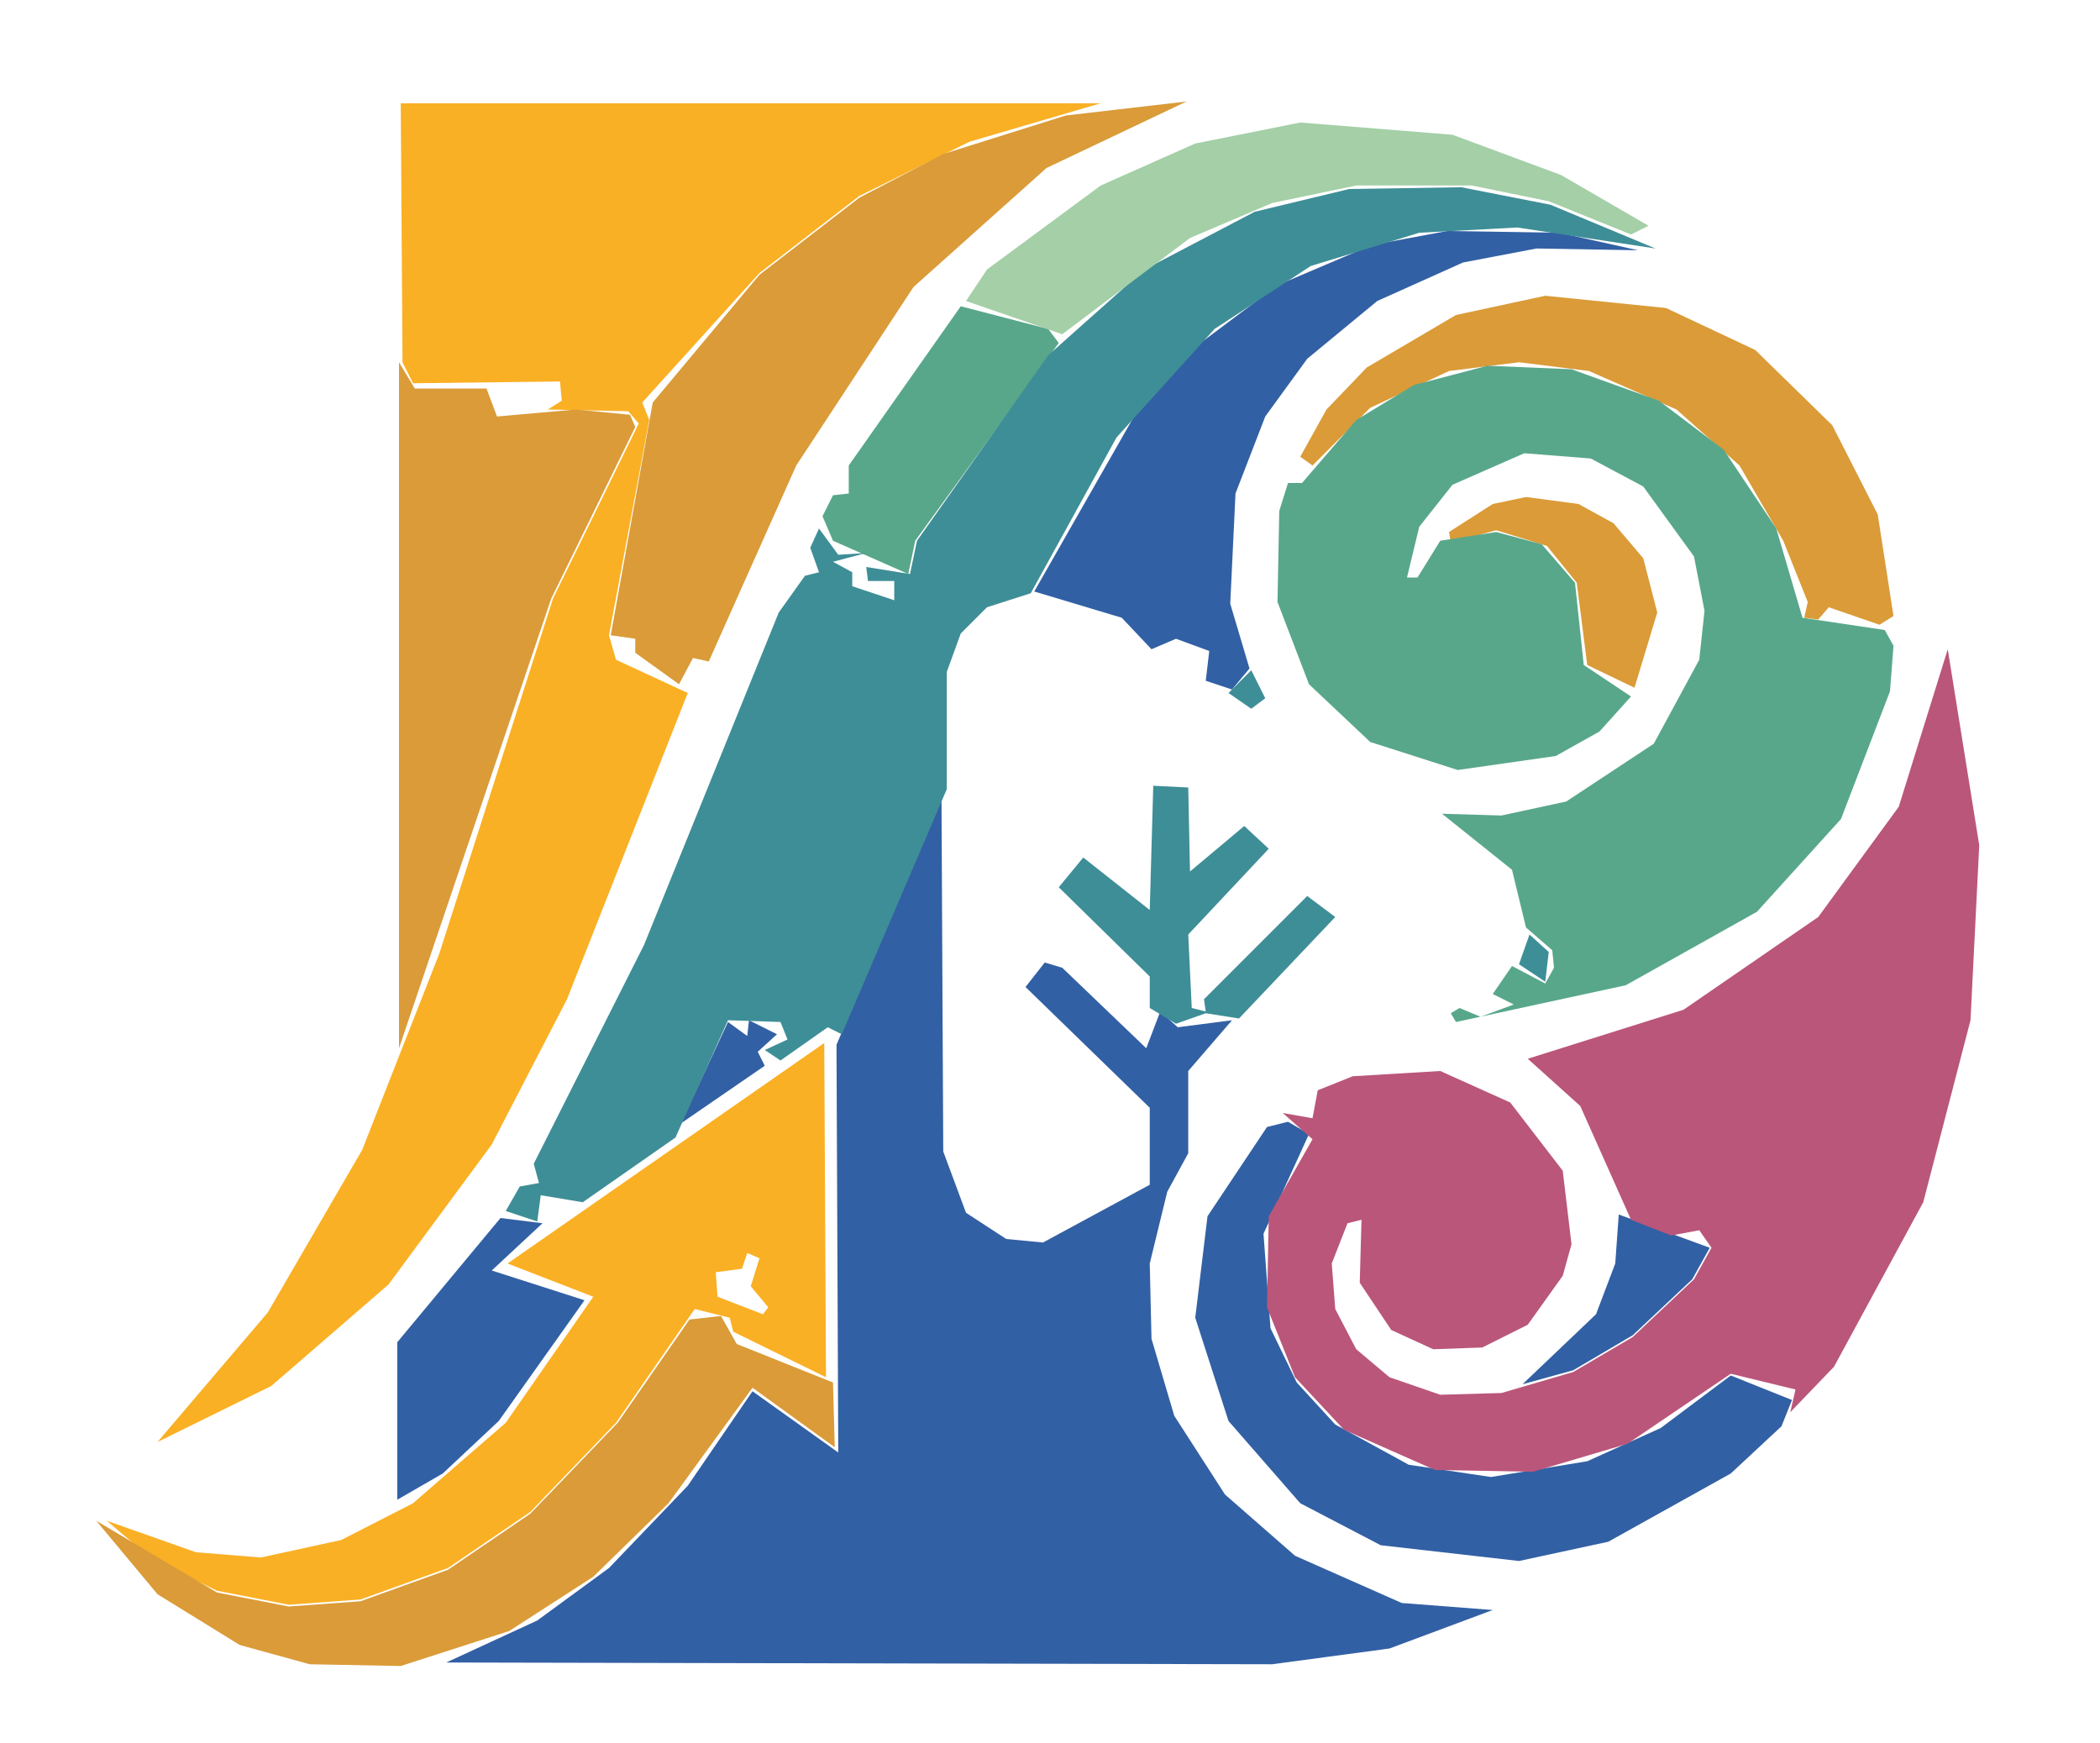
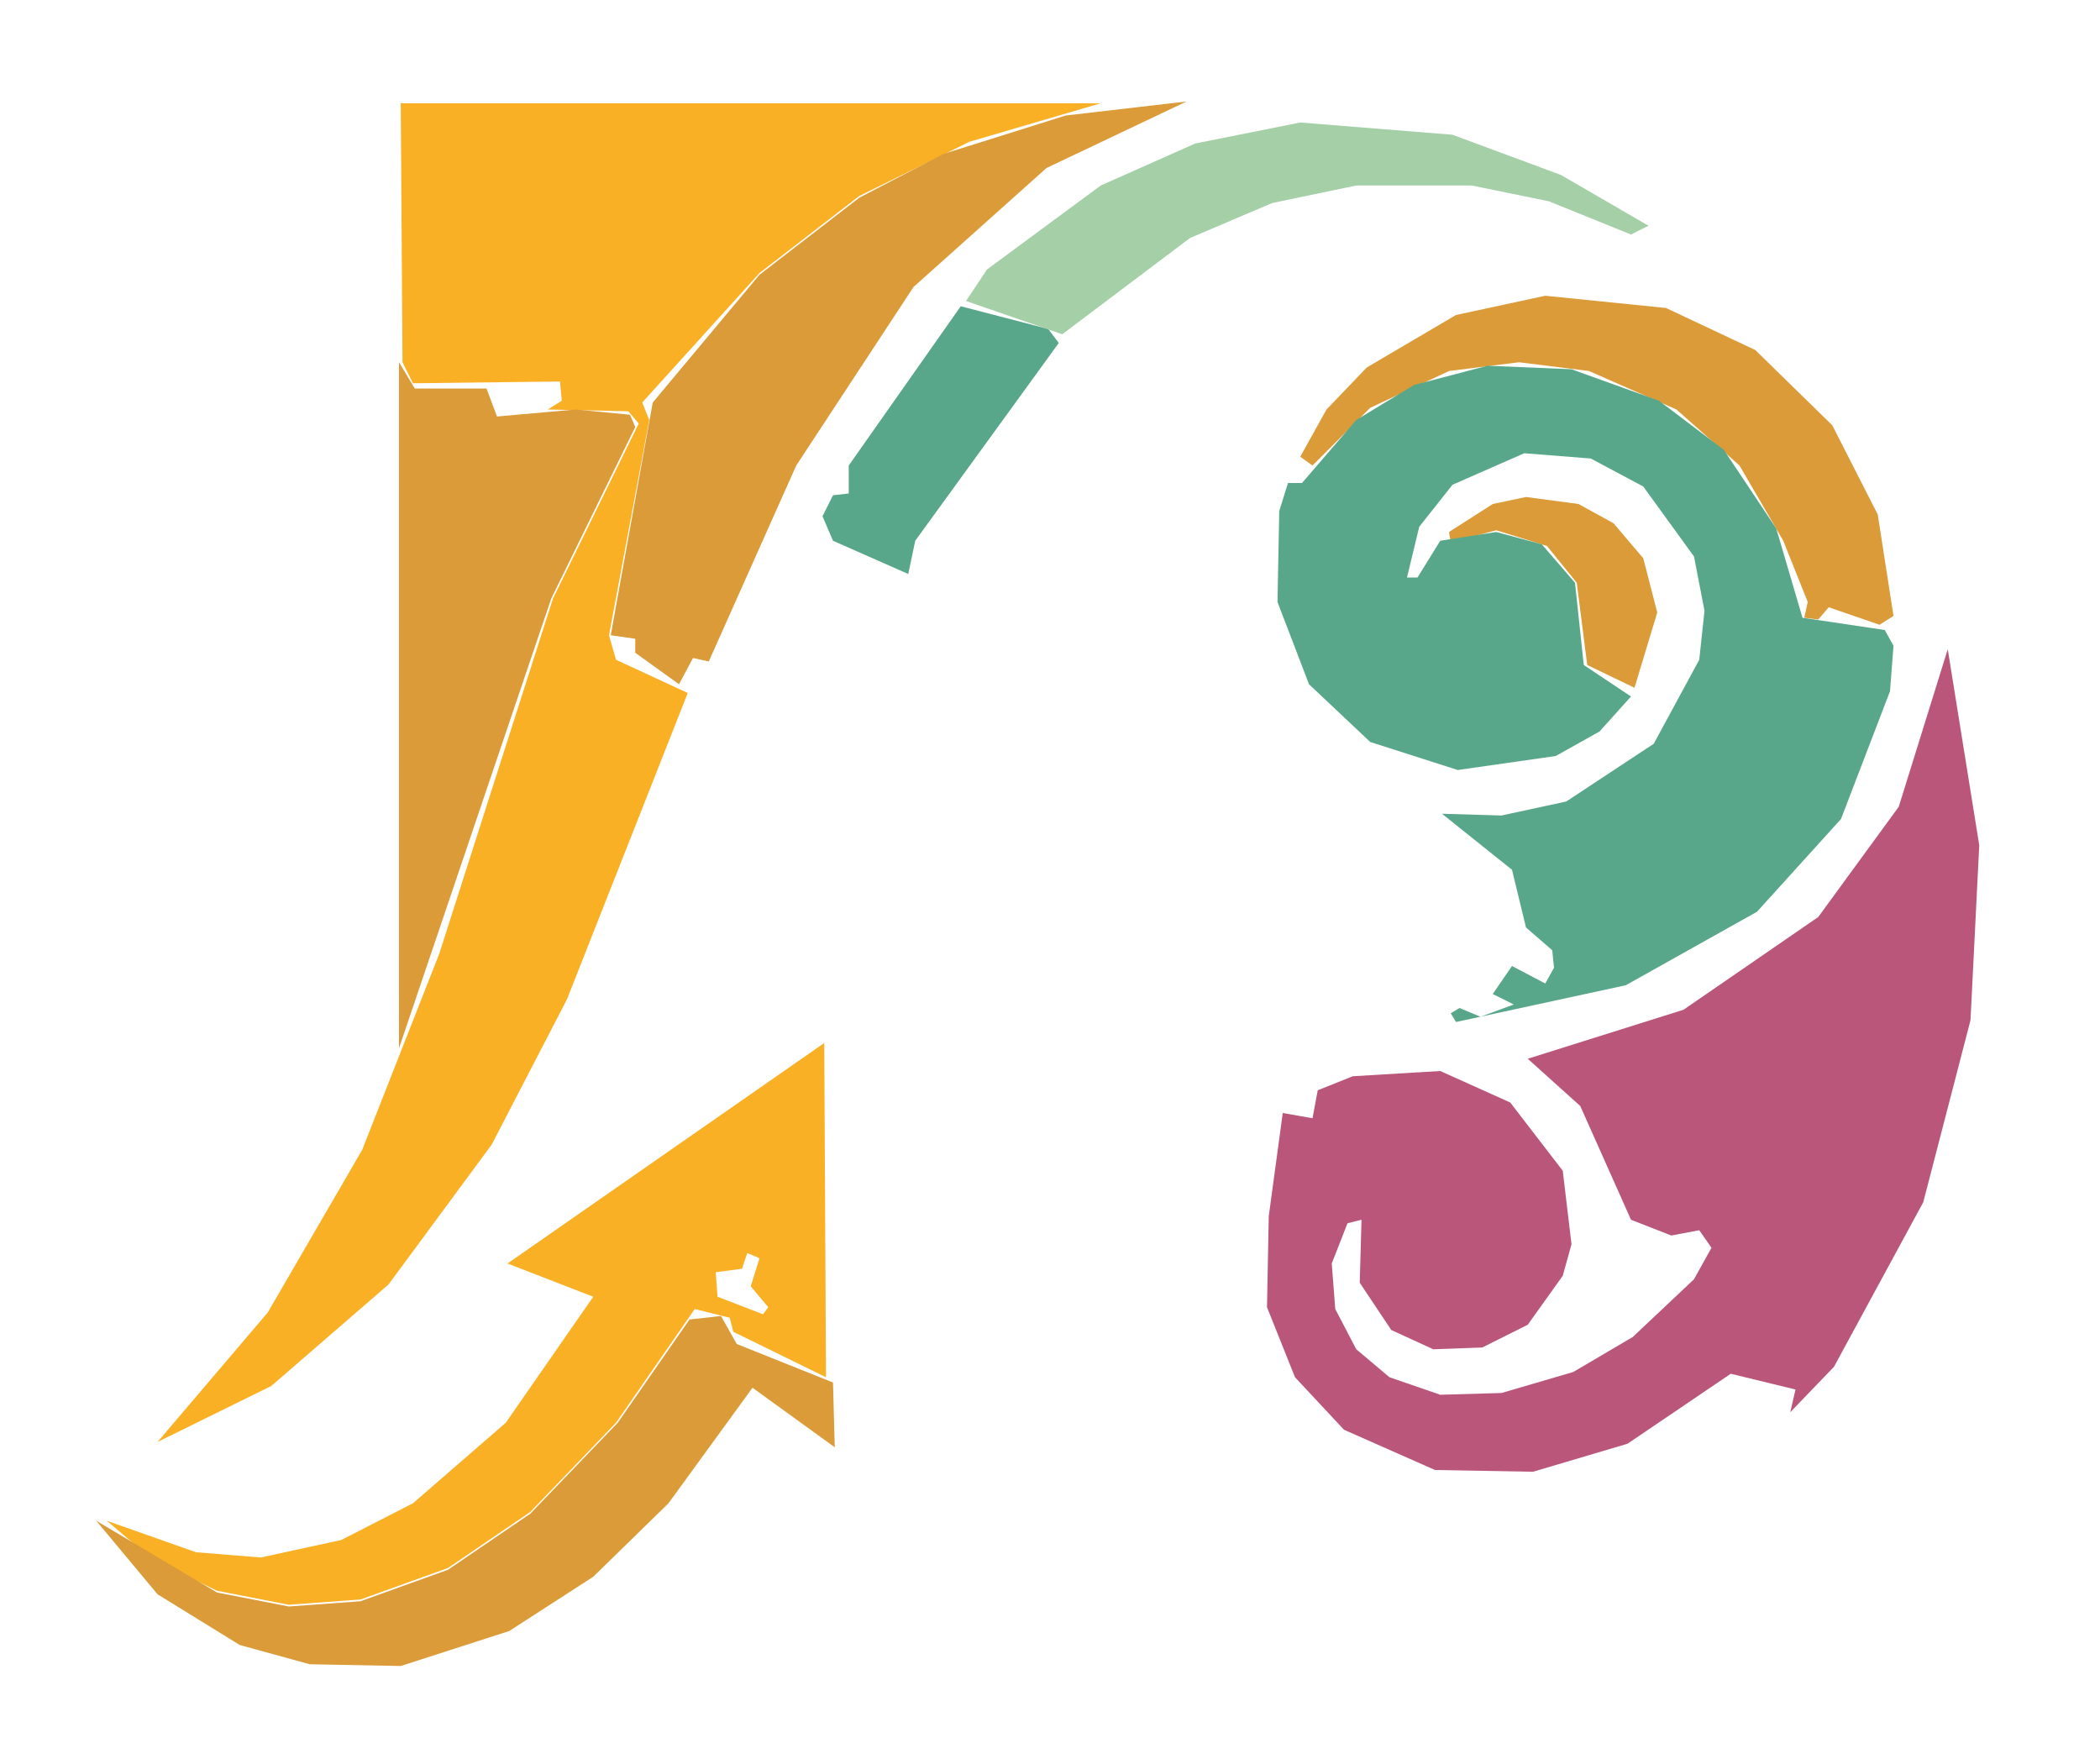
<svg xmlns="http://www.w3.org/2000/svg" viewBox="0 0 1200 996" width="1200" height="996">
-   <path fill="#3260a4" fill-rule="evenodd" d="M310 699L286 696L227 767L227 857L253 842L285 812L334 743L281 726ZM977 713L925 694L923 722L912 751L870 791L899 783L933 763L967 731ZM690 695L683 753L702 812L743 859L789 883L868 892L919 881L989 842L1018 815L1024 800L989 786L949 816L907 835L852 844L805 837L763 814L741 790L726 759L722 705L748 648L736 641L724 644ZM444 591L428 583L427 592L416 584L389 642L437 609L433 601ZM853 920L801 916L740 889L700 854L671 809L658 765L657 722L667 681L679 659L679 612L704 583L673 587L663 578L655 599L607 553L597 550L586 564L657 633L657 677L596 710L575 708L552 693L539 658L538 456L478 597L479 830L430 795L393 849L348 896L307 926L255 950L727 951L794 942ZM936 143L891 133L827 132L784 140L730 163L686 196L648 238L591 338L641 353L658 371L672 365L691 372L689 389L704 394L714 382L703 345L706 282L723 238L747 205L787 172L836 150L878 142Z" />
  <path fill="#fab024" fill-rule="evenodd" d="M471 596L290 722L339 741L289 813L236 859L195 880L149 890L112 887L61 869L87 891L124 909L165 917L206 914L256 896L303 864L352 813L397 748L417 753L419 761L472 787ZM427 716L434 719L429 735L439 747L436 751L410 741L409 727L424 725ZM629 59L229 59L230 207L236 219L320 218L321 229L313 234L359 235L365 242L316 342L251 545L207 657L153 750L90 824L155 792L222 734L281 654L324 571L393 396L352 377L348 363L371 240L367 230L434 156L491 112L554 81Z" />
  <path fill="#da9b38" fill-rule="evenodd" d="M476 790L421 768L412 752L394 754L353 813L303 865L256 897L206 915L165 918L124 910L55 869L90 911L137 940L177 951L229 952L291 932L339 901L382 859L430 793L477 827ZM828 304L829 310L855 303L884 312L901 333L907 380L934 393L947 350L939 319L922 299L902 288L872 284L853 288ZM228 207L228 599L315 342L363 244L360 237L329 234L284 238L278 222L237 222ZM743 261L750 266L783 233L828 212L868 207L908 212L958 234L994 266L1019 309L1033 344L1031 353L1039 354L1045 347L1074 357L1082 352L1073 294L1047 243L1003 200L952 176L883 169L832 180L781 210L758 234ZM678 58L609 66L539 88L491 113L434 157L373 230L349 363L363 365L363 373L388 391L396 376L405 378L455 266L522 164L598 96Z" />
-   <path fill="#ba567a" fill-rule="evenodd" d="M1113 371L1085 461L1039 524L962 577L873 605L903 632L932 697L955 706L971 703L978 713L968 731L933 764L899 784L858 796L823 797L794 787L775 771L763 748L761 722L770 699L778 697L777 733L795 760L819 771L847 770L873 757L893 729L898 711L893 669L863 630L823 612L773 615L753 623L750 639L733 636L750 651L725 695L724 747L740 787L768 817L820 840L876 841L930 825L989 785L1026 794L1023 807L1048 781L1099 687L1126 583L1131 483Z" />
+   <path fill="#ba567a" fill-rule="evenodd" d="M1113 371L1085 461L1039 524L962 577L873 605L903 632L932 697L955 706L971 703L978 713L968 731L933 764L899 784L858 796L823 797L794 787L775 771L763 748L761 722L770 699L778 697L777 733L795 760L819 771L847 770L873 757L893 729L898 711L893 669L863 630L823 612L773 615L753 623L750 639L733 636L725 695L724 747L740 787L768 817L820 840L876 841L930 825L989 785L1026 794L1023 807L1048 781L1099 687L1126 583L1131 483Z" />
  <path fill="#58a78b" fill-rule="evenodd" d="M898 211L850 209L808 220L775 240L744 276L736 276L731 292L730 344L748 391L783 424L833 440L889 432L914 418L932 398L905 380L900 333L881 311L855 304L823 309L810 330L804 330L811 301L830 277L871 259L909 262L939 278L968 318L974 349L971 377L945 425L895 458L858 466L824 465L864 497L872 530L887 543L888 553L883 562L864 552L853 568L865 574L846 581L834 576L829 579L832 584L929 563L1004 521L1052 468L1080 395L1082 369L1077 360L1030 353L1015 302L985 257L948 229ZM599 188L549 175L485 266L485 282L476 283L470 295L476 309L519 328L523 309L605 196Z" />
-   <path fill="#3e8e97" fill-rule="evenodd" d="M874 534L868 551L883 561L885 544ZM659 449L657 520L619 490L605 507L657 558L657 576L672 585L689 579L708 582L763 524L747 512L688 571L689 578L681 576L679 534L725 485L711 472L680 498L679 450ZM715 383L702 396L715 405L723 399ZM946 142L886 117L835 107L771 108L717 121L654 154L599 203L524 309L520 328L495 324L496 332L511 332L511 343L487 335L487 327L476 321L495 316L479 317L468 302L463 313L468 327L460 329L445 350L368 540L305 665L308 676L297 678L289 692L307 698L309 683L333 687L386 650L416 583L446 584L450 594L437 600L446 606L473 587L481 591L541 451L541 384L549 362L564 347L589 339L638 250L694 188L749 152L811 133L867 130Z" />
  <path fill="#a4cfa7" fill-rule="evenodd" d="M942 129L892 100L830 77L743 70L683 82L629 106L564 154L552 172L607 191L680 136L727 116L775 106L841 106L885 115L932 134Z" />
</svg>